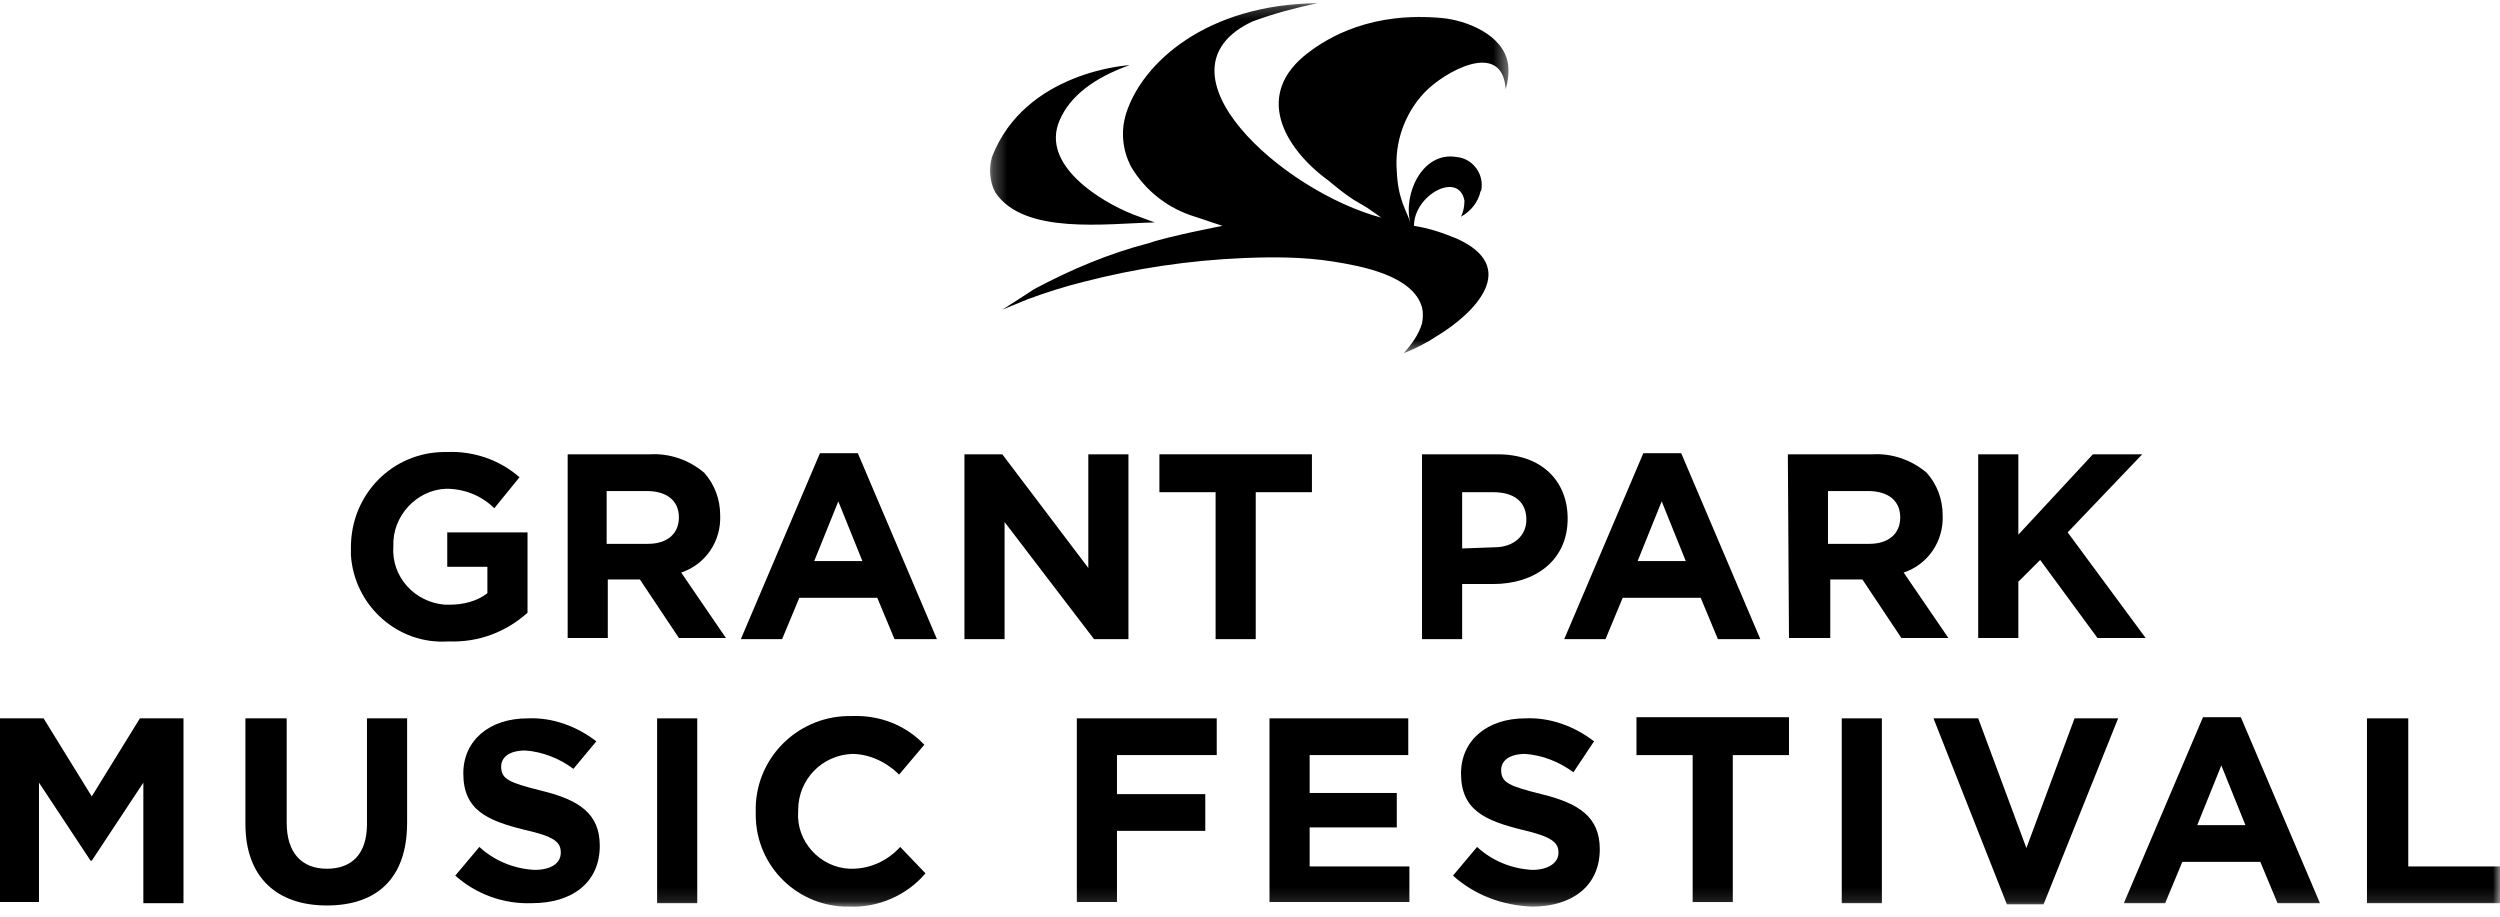
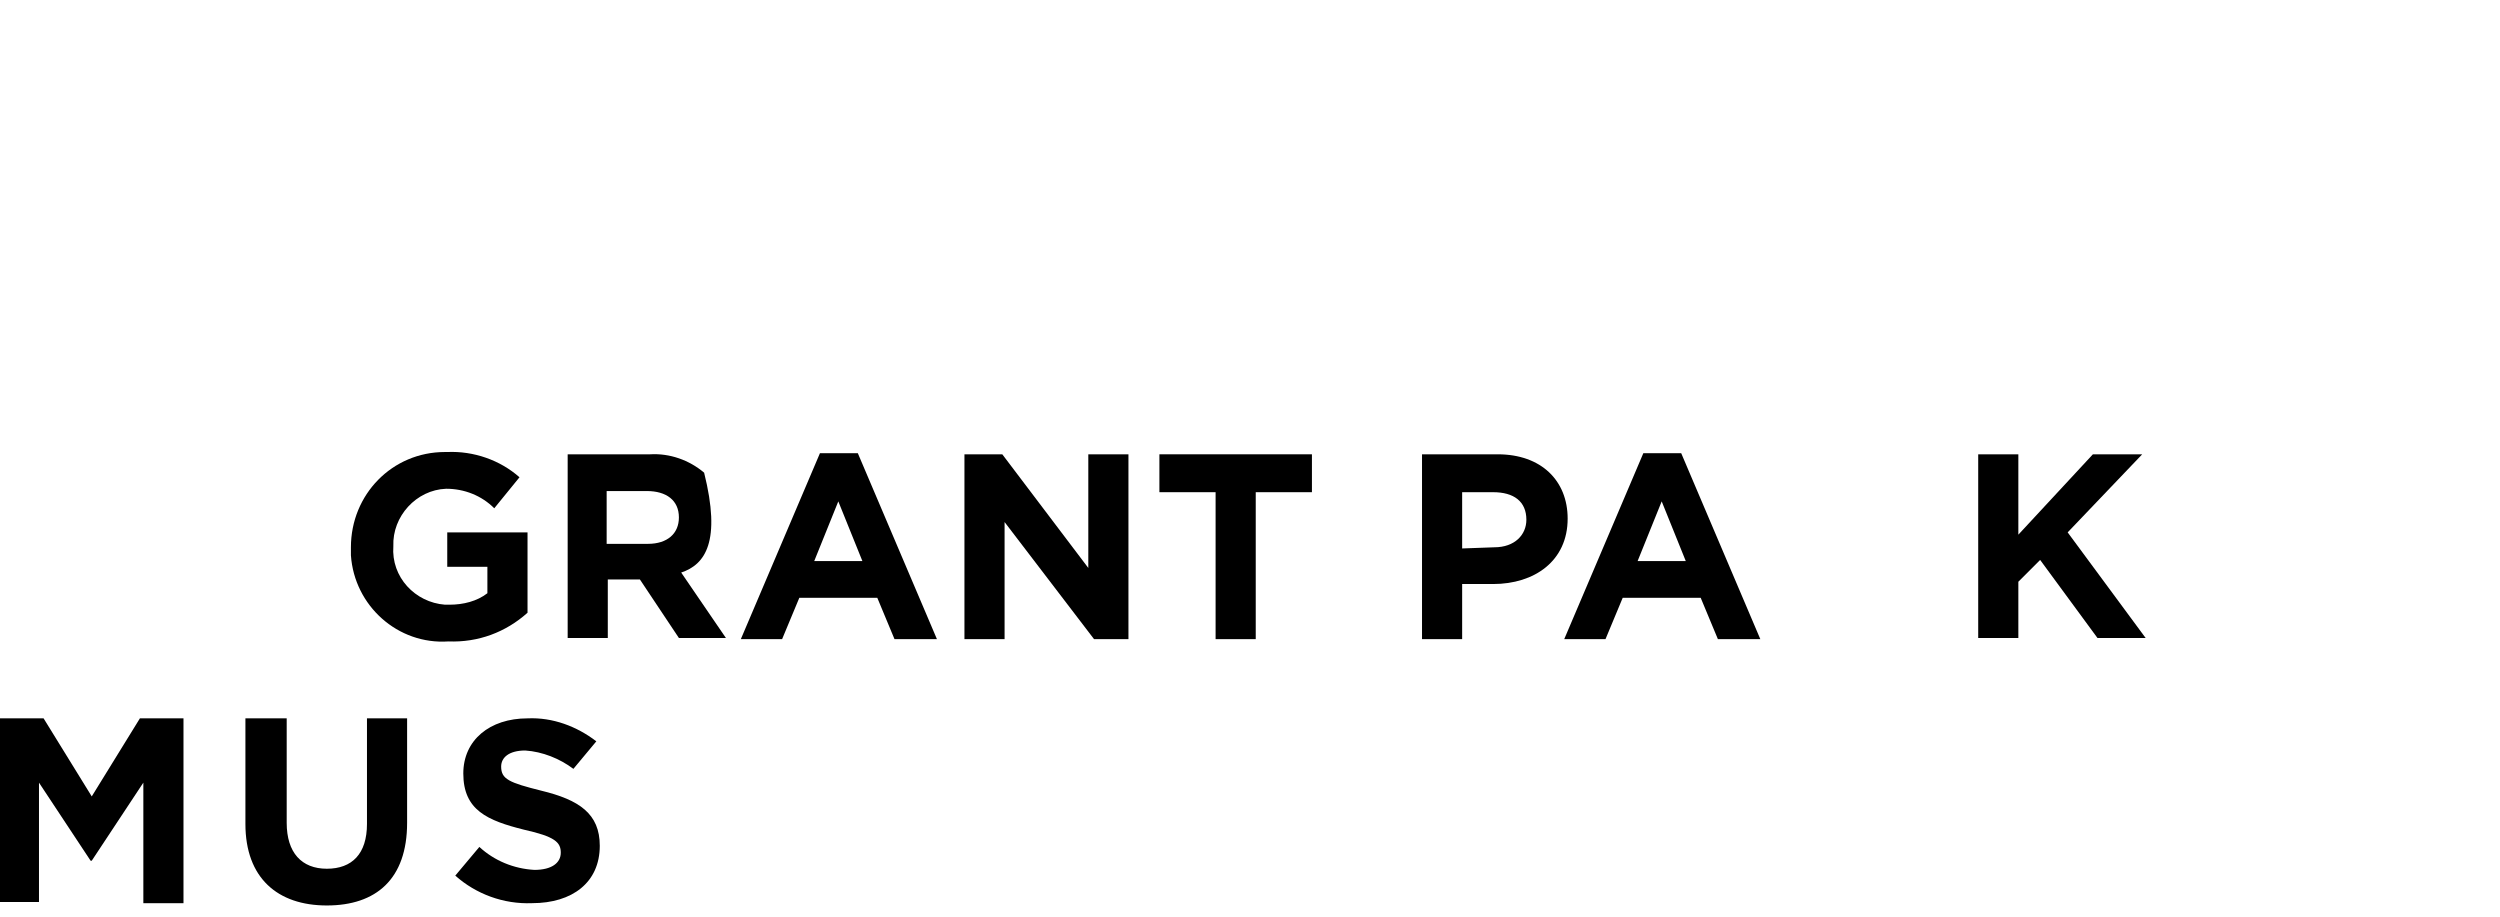
<svg xmlns="http://www.w3.org/2000/svg" xmlns:xlink="http://www.w3.org/1999/xlink" width="180px" height="66px" viewBox="0 0 180 66" version="1.1">
  <title>GPMF Logo</title>
  <defs>
-     <polygon id="path-1" points="0.274 0.243 37.601 0.243 37.601 25.453 0.274 25.453" />
-     <polygon id="path-3" points="0 65.882 180 65.882 180 0.827 0 0.827" />
-   </defs>
+     </defs>
  <g id="Symbols" stroke="none" stroke-width="1" fill="none" fill-rule="evenodd">
    <g id="HEADER-REVERSE-ALT-" transform="translate(-60, -72)">
      <g id="LOGO:-Negative" transform="translate(60, 71.4)">
        <g id="Group-39">
          <g id="Group-3" transform="translate(71.009, 0.584)">
            <mask id="mask-2" fill="white">
              <use xlink:href="#path-1" />
            </mask>
            <g id="Clip-2" />
-             <path d="M23.863,0.243 C22.294,0.574 20.724,0.987 19.156,1.565 C11.643,5.12 21.302,13.799 28.487,15.7 C28.404,15.7 27.743,15.121 26.835,14.625 C25.927,14.129 24.688,13.055 24.688,13.055 C21.386,10.658 19.238,6.773 23.201,3.797 C24.605,2.723 27.743,0.822 32.862,1.317 C34.513,1.483 37.238,2.475 37.569,4.624 C37.651,5.202 37.569,5.864 37.403,6.442 C37.156,2.805 32.945,5.202 31.542,6.69 C30.138,8.178 29.394,10.244 29.559,12.311 C29.643,14.46 30.303,15.204 30.551,16.113 C29.972,14.047 31.376,10.906 33.854,11.319 C34.926,11.402 35.752,12.393 35.67,13.468 C35.67,13.551 35.67,13.716 35.587,13.799 C35.422,14.542 34.926,15.204 34.184,15.617 C34.348,15.286 34.432,14.873 34.432,14.46 C34.019,12.311 30.798,14.047 30.798,16.278 C31.871,16.444 32.862,16.774 33.854,17.187 C38.477,19.254 35.174,22.56 32.449,24.213 C31.707,24.709 30.881,25.122 30.055,25.453 C30.633,24.792 31.129,24.131 31.376,23.304 C31.458,22.891 31.458,22.477 31.376,22.147 C30.716,19.832 27,19.171 24.936,18.841 C22.788,18.51 20.724,18.51 18.578,18.593 C14.615,18.758 10.734,19.337 6.936,20.328 C5.614,20.659 4.294,21.072 2.973,21.568 L1.156,22.312 C1.156,22.312 2.724,21.32 3.468,20.824 C6.11,19.419 8.835,18.262 11.725,17.518 C13.129,17.022 17.01,16.278 17.01,16.278 L15.028,15.617 C13.129,15.038 11.477,13.799 10.404,11.98 C9.826,10.823 9.661,9.5 10.074,8.178 C11.23,4.541 15.854,0.326 23.863,0.243 M10.321,4.706 C7.762,5.616 6.027,6.938 5.285,8.674 C3.881,11.897 8.257,14.542 10.568,15.452 C10.981,15.617 12.138,16.03 12.138,16.03 C8.587,16.113 2.724,16.939 0.66,13.881 C0.247,13.137 0.165,12.145 0.413,11.319 C2.808,5.12 10.321,4.706 10.321,4.706" id="Fill-1" fill="#000000" mask="url(#mask-2)" />
          </g>
          <path d="M25.266,40.005 L25.266,40.005 C25.266,36.203 28.239,33.145 32.037,33.145 L32.202,33.145 C34.101,33.063 36,33.723 37.404,34.963 L35.587,37.196 C34.679,36.286 33.44,35.79 32.119,35.79 C29.973,35.872 28.239,37.774 28.321,39.923 C28.156,42.155 29.89,43.974 32.037,44.138 L32.367,44.138 C33.358,44.138 34.349,43.89 35.092,43.312 L35.092,41.41 L32.202,41.41 L32.202,38.931 L37.982,38.931 L37.982,44.717 C36.413,46.122 34.431,46.867 32.284,46.783 C28.651,47.031 25.514,44.222 25.266,40.584 L25.266,40.005 Z" id="Fill-4" fill="#000000" />
-           <path d="M46.651,39.757 C48.055,39.757 48.881,39.014 48.881,37.856 C48.881,36.617 47.972,35.955 46.569,35.955 L43.679,35.955 L43.679,39.757 L46.651,39.757 Z M40.789,33.31 L46.817,33.31 C48.22,33.228 49.624,33.724 50.697,34.633 C51.44,35.459 51.853,36.535 51.853,37.691 C51.936,39.592 50.78,41.245 49.046,41.824 L52.266,46.535 L48.881,46.535 L46.073,42.321 L43.761,42.321 L43.761,46.535 L40.872,46.535 L40.872,33.31 L40.789,33.31 Z" id="Fill-6" fill="#000000" />
+           <path d="M46.651,39.757 C48.055,39.757 48.881,39.014 48.881,37.856 C48.881,36.617 47.972,35.955 46.569,35.955 L43.679,35.955 L43.679,39.757 L46.651,39.757 Z M40.789,33.31 L46.817,33.31 C48.22,33.228 49.624,33.724 50.697,34.633 C51.936,39.592 50.78,41.245 49.046,41.824 L52.266,46.535 L48.881,46.535 L46.073,42.321 L43.761,42.321 L43.761,46.535 L40.872,46.535 L40.872,33.31 L40.789,33.31 Z" id="Fill-6" fill="#000000" />
          <path d="M62.092,40.997 L60.358,36.699 L58.624,40.997 L62.092,40.997 Z M59.037,33.228 L61.762,33.228 L67.459,46.618 L64.404,46.618 L63.165,43.642 L57.551,43.642 L56.312,46.618 L53.34,46.618 L59.037,33.228 Z" id="Fill-8" fill="#000000" />
          <polygon id="Fill-10" fill="#000000" points="69.44 33.31 72.165 33.31 78.358 41.493 78.358 33.31 81.248 33.31 81.248 46.618 78.771 46.618 72.33 38.187 72.33 46.618 69.44 46.618" />
          <polygon id="Fill-12" fill="#000000" points="87.523 36.038 83.477 36.038 83.477 33.31 94.459 33.31 94.459 36.038 90.413 36.038 90.413 46.618 87.523 46.618" />
          <path d="M107.587,40.005 C109.073,40.005 109.899,39.096 109.899,38.022 C109.899,36.699 108.991,36.038 107.504,36.038 L105.275,36.038 L105.275,40.089 L107.587,40.005 Z M102.385,33.31 L107.835,33.31 C110.973,33.31 112.871,35.211 112.871,37.939 C112.871,40.997 110.477,42.65 107.504,42.65 L105.275,42.65 L105.275,46.618 L102.385,46.618 L102.385,33.31 Z" id="Fill-14" fill="#000000" />
          <path d="M121.376,40.997 L119.642,36.699 L117.908,40.997 L121.376,40.997 Z M118.321,33.228 L121.046,33.228 L126.743,46.618 L123.688,46.618 L122.45,43.642 L116.835,43.642 L115.596,46.618 L112.624,46.618 L118.321,33.228 Z" id="Fill-16" fill="#000000" />
-           <path d="M134.587,39.757 C135.991,39.757 136.817,39.014 136.817,37.856 C136.817,36.617 135.908,35.955 134.505,35.955 L131.615,35.955 L131.615,39.757 L134.587,39.757 Z M128.725,33.31 L134.835,33.31 C136.239,33.228 137.642,33.724 138.716,34.633 C139.459,35.459 139.872,36.535 139.872,37.691 C139.954,39.592 138.798,41.245 137.064,41.824 L140.284,46.535 L136.899,46.535 L134.092,42.321 L131.78,42.321 L131.78,46.535 L128.807,46.535 L128.725,33.31 Z" id="Fill-18" fill="#000000" />
          <polygon id="Fill-20" fill="#000000" points="142.431 33.31 145.321 33.31 145.321 39.096 150.688 33.31 154.239 33.31 148.872 38.931 154.486 46.535 151.018 46.535 146.89 40.915 145.321 42.485 145.321 46.535 142.431 46.535" />
          <polygon id="Fill-22" fill="#000000" points="0 52.321 3.138 52.321 6.606 57.942 10.073 52.321 13.211 52.321 13.211 65.629 10.321 65.629 10.321 56.95 6.606 62.571 6.523 62.571 2.807 56.95 2.807 65.546 0 65.546" />
          <path d="M17.67,59.926 L17.67,52.322 L20.642,52.322 L20.642,59.842 C20.642,61.992 21.716,63.149 23.532,63.149 C25.349,63.149 26.422,62.075 26.422,59.926 L26.422,52.322 L29.312,52.322 L29.312,59.842 C29.312,63.893 27.082,65.794 23.532,65.794 C19.982,65.794 17.67,63.811 17.67,59.926" id="Fill-24" fill="#000000" />
          <path d="M32.78,63.645 L34.514,61.579 C35.587,62.571 36.991,63.149 38.477,63.232 C39.716,63.232 40.376,62.735 40.376,61.992 C40.376,61.248 39.963,60.835 37.734,60.339 C35.092,59.678 33.358,58.934 33.358,56.289 C33.358,53.892 35.257,52.322 37.982,52.322 C39.798,52.239 41.532,52.9 42.936,53.975 L41.285,55.958 C40.294,55.214 39.055,54.719 37.817,54.636 C36.661,54.636 36.083,55.132 36.083,55.793 C36.083,56.702 36.661,56.949 38.973,57.529 C41.697,58.189 43.184,59.182 43.184,61.496 C43.184,64.141 41.202,65.628 38.312,65.628 C36.248,65.712 34.266,64.968 32.78,63.645" id="Fill-26" fill="#000000" />
          <mask id="mask-4" fill="white">
            <use xlink:href="#path-3" />
          </mask>
          <g id="Clip-29" />
          <polygon id="Fill-28" fill="#000000" mask="url(#mask-4)" points="47.312 65.629 50.202 65.629 50.202 52.322 47.312 52.322" />
          <path d="M54.413,59.016 L54.413,59.016 C54.33,55.297 57.303,52.239 61.018,52.156 L61.349,52.156 C63.33,52.074 65.229,52.817 66.55,54.222 L64.734,56.372 C63.826,55.462 62.587,54.883 61.349,54.883 C59.202,54.967 57.468,56.702 57.468,58.934 L57.468,59.016 C57.303,61.166 59.037,63.066 61.183,63.149 L61.349,63.149 C62.67,63.149 63.908,62.571 64.816,61.579 L66.633,63.48 C65.312,65.051 63.248,65.959 61.183,65.877 C57.468,65.959 54.413,62.985 54.413,59.265 L54.413,59.016 Z" id="Fill-30" fill="#000000" mask="url(#mask-4)" />
          <polygon id="Fill-31" fill="#000000" mask="url(#mask-4)" points="77.532 52.321 87.605 52.321 87.605 54.966 80.422 54.966 80.422 57.777 86.78 57.777 86.78 60.422 80.422 60.422 80.422 65.546 77.532 65.546" />
          <polygon id="Fill-32" fill="#000000" mask="url(#mask-4)" points="91.404 52.321 101.395 52.321 101.395 54.966 94.294 54.966 94.294 57.694 100.569 57.694 100.569 60.174 94.294 60.174 94.294 62.984 101.477 62.984 101.477 65.546 91.404 65.546" />
          <path d="M104.615,63.645 L106.349,61.579 C107.421,62.571 108.826,63.149 110.311,63.232 C111.468,63.232 112.211,62.735 112.211,61.992 C112.211,61.248 111.716,60.835 109.569,60.339 C106.927,59.678 105.193,58.934 105.193,56.289 C105.193,53.892 107.092,52.322 109.817,52.322 C111.633,52.239 113.367,52.9 114.771,53.975 L113.285,56.206 C112.294,55.462 111.055,54.967 109.817,54.883 C108.66,54.883 108.083,55.38 108.083,56.041 C108.083,56.949 108.66,57.198 110.973,57.776 C113.697,58.438 115.184,59.429 115.184,61.744 C115.184,64.389 113.201,65.877 110.311,65.877 C108.165,65.794 106.183,65.051 104.615,63.645" id="Fill-33" fill="#000000" mask="url(#mask-4)" />
-           <polygon id="Fill-34" fill="#000000" mask="url(#mask-4)" points="121.871 54.967 117.826 54.967 117.826 52.239 128.807 52.239 128.807 54.967 124.761 54.967 124.761 65.547 121.871 65.547" />
          <polygon id="Fill-35" fill="#000000" mask="url(#mask-4)" points="132.606 65.629 135.495 65.629 135.495 52.322 132.606 52.322" />
          <polygon id="Fill-36" fill="#000000" mask="url(#mask-4)" points="139.211 52.321 142.431 52.321 145.9 61.662 149.367 52.321 152.505 52.321 147.138 65.712 144.495 65.712" />
          <path d="M161.67,60.008 L159.936,55.71 L158.202,60.008 L161.67,60.008 Z M158.615,52.239 L161.34,52.239 L167.037,65.629 L163.981,65.629 L162.743,62.653 L157.128,62.653 L155.89,65.629 L152.917,65.629 L158.615,52.239 Z" id="Fill-37" fill="#000000" mask="url(#mask-4)" />
          <polygon id="Fill-38" fill="#000000" mask="url(#mask-4)" points="170.422 52.321 173.395 52.321 173.395 62.984 180 62.984 180 65.629 170.422 65.629" />
        </g>
      </g>
    </g>
  </g>
</svg>